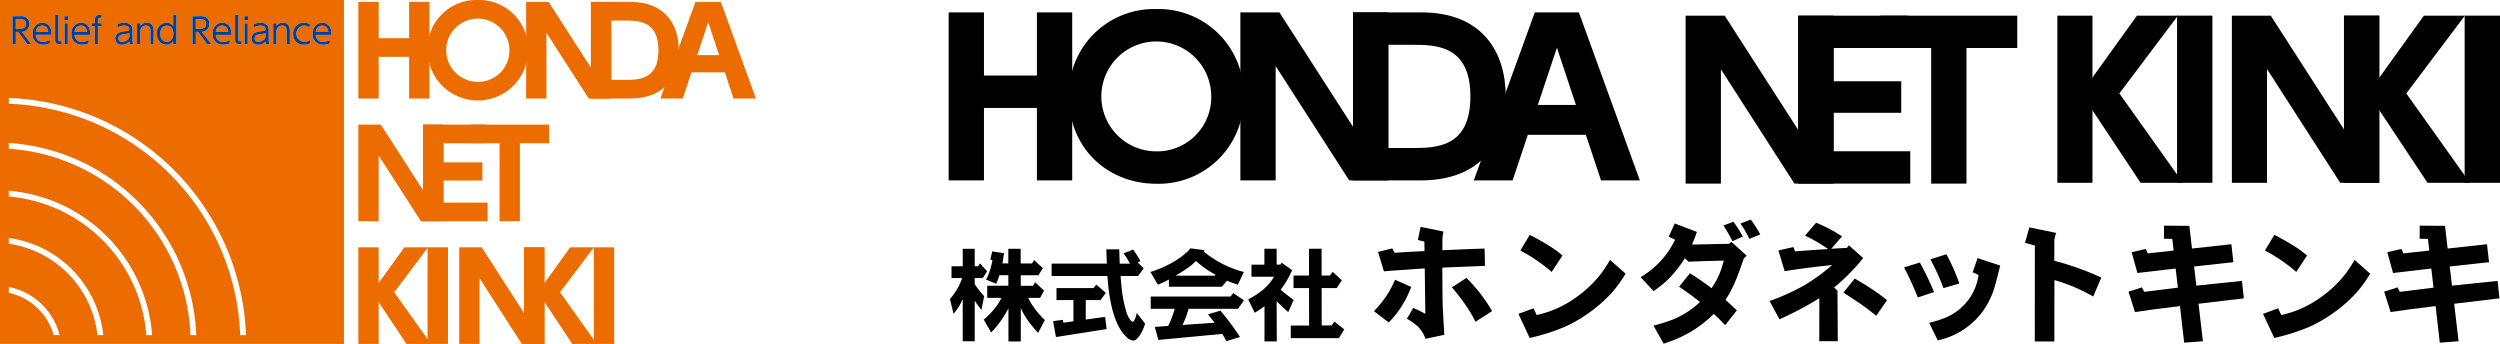
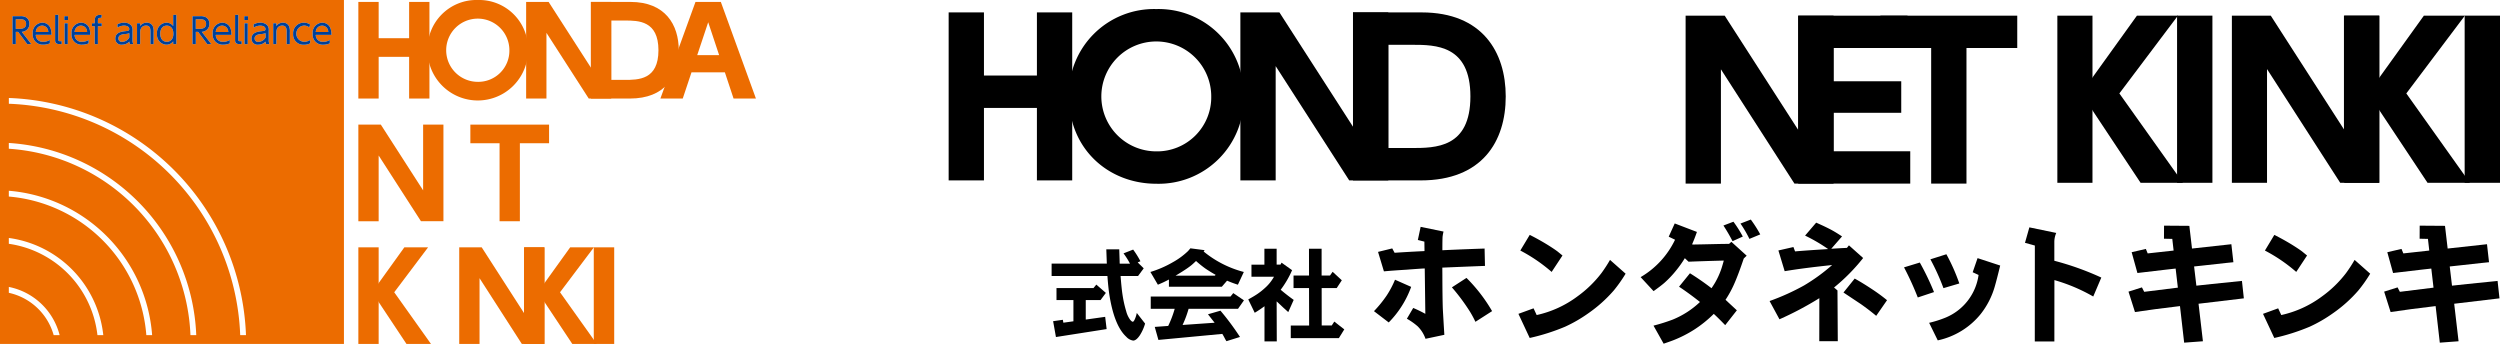
<svg xmlns="http://www.w3.org/2000/svg" width="424.884" height="58.453" viewBox="0 0 424.884 58.453">
  <g id="logo" transform="translate(-23.746 -19.221)">
    <g id="logo-left">
      <g id="グループ_282" data-name="グループ 282">
        <path id="パス_1735" data-name="パス 1735" d="M93.279,25.715V19.548h3.452v16.42H93.279V28.881H88.1v7.087H84.649V19.548H88.1v6.167Z" fill="#ec6c00" />
        <path id="パス_1736" data-name="パス 1736" d="M104.948,19.221a8.311,8.311,0,0,0-8.538,8.537,8.537,8.537,0,0,0,17.075,0A8.312,8.312,0,0,0,104.948,19.221Zm0,13.908a5.371,5.371,0,1,1,5.371-5.371A5.289,5.289,0,0,1,104.948,33.129Z" fill="#ec6c00" />
        <path id="パス_1737" data-name="パス 1737" d="M116.985,19.548l7.189,11.171V19.548h3.451v16.42h-3.819L116.617,24.8V35.968h-3.452V19.548Z" fill="#ec6c00" />
        <path id="パス_1738" data-name="パス 1738" d="M124.174,19.548h6.719c5.923,0,8.21,3.88,8.21,8.21,0,4.411-2.307,8.21-8.312,8.21h-6.617ZM127.626,32.8h2.225c2.411,0,5.8,0,5.8-5.045,0-5.024-3.411-5.045-5.7-5.045h-2.328Z" fill="#ec6c00" />
        <path id="パス_1739" data-name="パス 1739" d="M148.418,35.968h3.8l-5.963-16.42h-4.309l-5.964,16.42h3.8l1.487-4.456h5.671Zm-6.177-7.376L144.108,23l1.859,5.593Z" fill="#ec6c00" />
      </g>
      <g id="グループ_283" data-name="グループ 283">
        <path id="パス_1740" data-name="パス 1740" d="M88.469,40.4l7.188,11.171V40.4h3.452v16.42H95.29L88.1,45.649V56.821H84.649V40.4Z" fill="#ec6c00" />
-         <path id="パス_1741" data-name="パス 1741" d="M105.727,46.814V49.9H99.11v3.758h7.5v3.165H95.657V40.4h10.682v3.165H99.11v3.248Z" fill="#ec6c00" />
        <path id="パス_1742" data-name="パス 1742" d="M112.1,56.821h-3.451V43.566h-4.963V40.4h13.377v3.165H112.1Z" fill="#ec6c00" />
      </g>
      <g id="グループ_284" data-name="グループ 284">
        <path id="パス_1743" data-name="パス 1743" d="M88.1,77.674H84.649V61.255H88.1Z" fill="#ec6c00" />
        <path id="パス_1744" data-name="パス 1744" d="M87.417,68.28l5.051-7.025H96.5l-5.753,7.638,6.247,8.781H92.828l-5.411-8.148Z" fill="#ec6c00" />
      </g>
-       <path id="パス_1745" data-name="パス 1745" d="M99.882,61.255V77.674H96.41V61.255Z" fill="#ec6c00" />
      <path id="パス_1746" data-name="パス 1746" d="M105.614,61.255l7.189,11.17V61.255h3.451V77.674h-3.819L105.246,66.5V77.674h-3.452V61.255Z" fill="#ec6c00" />
      <g id="グループ_285" data-name="グループ 285">
        <path id="パス_1747" data-name="パス 1747" d="M116.287,77.674h-3.451V61.255h3.451Z" fill="#ec6c00" />
        <path id="パス_1748" data-name="パス 1748" d="M115.6,68.28l5.051-7.025h4.027l-5.753,7.638,6.247,8.781h-4.161L115.6,69.526Z" fill="#ec6c00" />
      </g>
      <path id="パス_1749" data-name="パス 1749" d="M128.132,61.255V77.674H124.66V61.255Z" fill="#ec6c00" />
      <path id="パス_1750" data-name="パス 1750" d="M82.2,77.674H23.746V19.221H82.2Zm-49.333-1.5h1.012a11.166,11.166,0,0,0-8.633-8.189v1A10.186,10.186,0,0,1,32.867,76.175Zm7.439,0H41.3A18.679,18.679,0,0,0,25.246,59.664v.991A17.692,17.692,0,0,1,40.306,76.175Zm8.309,0H49.6A26.619,26.619,0,0,0,25.246,51.641v.984A25.637,25.637,0,0,1,48.615,76.175Zm7.5,0H57.1A34.074,34.074,0,0,0,25.246,43.518V44.5A33.091,33.091,0,0,1,56.114,76.175Zm8.455,0h.981a41.879,41.879,0,0,0-40.3-40.3v.981A40.9,40.9,0,0,1,64.569,76.175Zm-38.7-54.2v4.745h.566V24.634h.392l1.553,2.084h.692l-1.619-2.09a1.325,1.325,0,0,0,1.294-1.336,1.248,1.248,0,0,0-.651-1.163,1.927,1.927,0,0,0-.926-.156Zm1.2.517c.41,0,1.114,0,1.114.8s-.825.837-1.12.837h-.632V22.49ZM32.5,25.14a3.046,3.046,0,0,0-.168-1.108,1.463,1.463,0,0,0-1.4-.957,1.7,1.7,0,0,0-1.627,1.89,1.7,1.7,0,0,0,1.8,1.85,2.678,2.678,0,0,0,1.114-.229v-.578a1.994,1.994,0,0,1-1.114.313A1.148,1.148,0,0,1,29.83,25.14Zm-2.661-.481A1.075,1.075,0,0,1,30.9,23.574a1.044,1.044,0,0,1,1.048,1.085Zm4.39,1.565H33.95c-.289,0-.289-.157-.289-.313V21.75h-.548v4.179c0,.379,0,.789.782.789h.332Zm1.08-4.251h-.633v.662h.633Zm-.043,1.2h-.547v3.547h.547Zm3.828,1.969a3.05,3.05,0,0,0-.169-1.108,1.463,1.463,0,0,0-1.4-.957,1.7,1.7,0,0,0-1.626,1.89,1.694,1.694,0,0,0,1.8,1.85,2.687,2.687,0,0,0,1.114-.229v-.578a2,2,0,0,1-1.114.313,1.148,1.148,0,0,1-1.271-1.181Zm-2.662-.481A1.075,1.075,0,0,1,37.5,23.574a1.043,1.043,0,0,1,1.048,1.085Zm3.951-1.488V22.75c0-.26,0-.5.433-.5a1.454,1.454,0,0,1,.175.011l.042-.481a1.423,1.423,0,0,0-.277-.03c-.909,0-.909.7-.909,1v.421h-.47v.5h.47v3.047h.536V23.671h.656v-.5Zm3.344.735a2.034,2.034,0,0,1,1.1-.332c.452,0,.891.169.891.578,0,.29-.175.308-.68.368-.615.072-1.693.2-1.693,1.259a1.008,1.008,0,0,0,1.121,1.036,1.685,1.685,0,0,0,1.27-.537.876.876,0,0,0,.1.44h.566a1.367,1.367,0,0,1-.132-.669V24.424a1.25,1.25,0,0,0-.242-.9,1.6,1.6,0,0,0-1.193-.445,2.285,2.285,0,0,0-1.15.3Zm2,1.692a1.452,1.452,0,0,1-1.228.735.556.556,0,0,1-.626-.572c0-.591.577-.693,1.1-.759a2.368,2.368,0,0,0,.753-.145Zm1.844,1.12v-2c0-1.1.812-1.151.981-1.151.765,0,.765.6.765,1.151v2h.541v-2a2.286,2.286,0,0,0-.156-1.078,1.086,1.086,0,0,0-1.018-.566,1.313,1.313,0,0,0-1.113.566v-.47h-.537v3.547Zm5.611,0h.542V21.75h-.542v1.9a1.4,1.4,0,0,0-1.156-.572,1.668,1.668,0,0,0-1.59,1.872,1.667,1.667,0,0,0,1.59,1.868,1.412,1.412,0,0,0,1.156-.567Zm.03-1.771c0,1.1-.668,1.374-1.107,1.374-.868,0-1.127-.766-1.127-1.374s.259-1.373,1.127-1.373C52.541,23.574,53.209,23.845,53.209,24.947Zm3.246-2.974v4.745h.566V24.634h.392l1.553,2.084h.693l-1.62-2.09a1.326,1.326,0,0,0,1.295-1.336,1.25,1.25,0,0,0-.651-1.163,1.933,1.933,0,0,0-.927-.156Zm1.2.517c.409,0,1.114,0,1.114.8s-.826.837-1.121.837h-.632V22.49Zm5.426,2.65a3.046,3.046,0,0,0-.168-1.108,1.463,1.463,0,0,0-1.4-.957,1.7,1.7,0,0,0-1.627,1.89,1.7,1.7,0,0,0,1.8,1.85,2.678,2.678,0,0,0,1.114-.229v-.578a1.994,1.994,0,0,1-1.114.313,1.147,1.147,0,0,1-1.27-1.181Zm-2.661-.481a1.075,1.075,0,0,1,1.066-1.085,1.043,1.043,0,0,1,1.048,1.085Zm4.39,1.565h-.277c-.289,0-.289-.157-.289-.313V21.75H63.7v4.179c0,.379,0,.789.782.789h.332Zm1.079-4.251h-.633v.662h.633Zm-.042,1.2H65.3v3.547h.548Zm1.025.735a2.034,2.034,0,0,1,1.1-.332c.451,0,.891.169.891.578,0,.29-.175.308-.68.368-.615.072-1.693.2-1.693,1.259a1.007,1.007,0,0,0,1.12,1.036,1.687,1.687,0,0,0,1.271-.537.88.88,0,0,0,.1.44h.566a1.367,1.367,0,0,1-.132-.669V24.424a1.246,1.246,0,0,0-.242-.9,1.594,1.594,0,0,0-1.192-.445,2.278,2.278,0,0,0-1.15.3Zm2,1.692a1.452,1.452,0,0,1-1.229.735.557.557,0,0,1-.626-.572c0-.591.578-.693,1.1-.759a2.375,2.375,0,0,0,.753-.145Zm1.842,1.12v-2c0-1.1.812-1.151.982-1.151.764,0,.764.6.764,1.151v2h.542v-2a2.3,2.3,0,0,0-.156-1.078,1.086,1.086,0,0,0-1.018-.566,1.316,1.316,0,0,0-1.114.566v-.47h-.536v3.547Zm5.738-.71a1.828,1.828,0,0,1-1.029.313,1.378,1.378,0,0,1-.012-2.753,1.313,1.313,0,0,1,.891.314l.15-.494a1.853,1.853,0,0,0-1.065-.313,1.787,1.787,0,0,0-1.825,1.9,1.727,1.727,0,0,0,1.849,1.843,2.019,2.019,0,0,0,1.041-.242Zm3.624-.868a3.029,3.029,0,0,0-.169-1.108,1.463,1.463,0,0,0-1.4-.957,1.7,1.7,0,0,0-1.626,1.89,1.7,1.7,0,0,0,1.8,1.85,2.686,2.686,0,0,0,1.114-.229v-.578a2,2,0,0,1-1.114.313,1.148,1.148,0,0,1-1.271-1.181Zm-2.662-.481a1.076,1.076,0,0,1,1.066-1.085,1.043,1.043,0,0,1,1.048,1.085Z" fill="#ec6c00" />
      <path id="パス_1751" data-name="パス 1751" d="M25.867,21.973v4.745h.566V24.634h.392l1.553,2.084h.692l-1.619-2.09a1.325,1.325,0,0,0,1.294-1.336,1.248,1.248,0,0,0-.651-1.163,1.927,1.927,0,0,0-.926-.156Zm1.2.517c.41,0,1.114,0,1.114.8s-.825.837-1.12.837h-.632V22.49ZM32.5,25.14a3.046,3.046,0,0,0-.168-1.108,1.463,1.463,0,0,0-1.4-.957,1.7,1.7,0,0,0-1.627,1.89,1.7,1.7,0,0,0,1.8,1.85,2.678,2.678,0,0,0,1.114-.229v-.578a1.994,1.994,0,0,1-1.114.313A1.148,1.148,0,0,1,29.83,25.14Zm-2.661-.481A1.075,1.075,0,0,1,30.9,23.574a1.044,1.044,0,0,1,1.048,1.085Zm4.39,1.565H33.95c-.289,0-.289-.157-.289-.313V21.75h-.548v4.179c0,.379,0,.789.782.789h.332Zm1.08-4.251h-.633v.662h.633Zm-.043,1.2h-.547v3.547h.547Zm3.828,1.969a3.05,3.05,0,0,0-.169-1.108,1.463,1.463,0,0,0-1.4-.957,1.7,1.7,0,0,0-1.626,1.89,1.694,1.694,0,0,0,1.8,1.85,2.687,2.687,0,0,0,1.114-.229v-.578a2,2,0,0,1-1.114.313,1.148,1.148,0,0,1-1.271-1.181Zm-2.662-.481A1.075,1.075,0,0,1,37.5,23.574a1.043,1.043,0,0,1,1.048,1.085Zm3.951-1.488V22.75c0-.26,0-.5.433-.5a1.454,1.454,0,0,1,.175.011l.042-.481a1.423,1.423,0,0,0-.277-.03c-.909,0-.909.7-.909,1v.421h-.47v.5h.47v3.047h.536V23.671h.656v-.5Zm3.344.735a2.034,2.034,0,0,1,1.1-.332c.452,0,.891.169.891.578,0,.29-.175.308-.68.368-.615.072-1.693.2-1.693,1.259a1.008,1.008,0,0,0,1.121,1.036,1.685,1.685,0,0,0,1.27-.537.876.876,0,0,0,.1.44h.566a1.367,1.367,0,0,1-.132-.669V24.424a1.25,1.25,0,0,0-.242-.9,1.6,1.6,0,0,0-1.193-.445,2.285,2.285,0,0,0-1.15.3Zm2,1.692a1.452,1.452,0,0,1-1.228.735.556.556,0,0,1-.626-.572c0-.591.577-.693,1.1-.759a2.368,2.368,0,0,0,.753-.145Zm1.844,1.12v-2c0-1.1.812-1.151.981-1.151.765,0,.765.6.765,1.151v2h.541v-2a2.286,2.286,0,0,0-.156-1.078,1.086,1.086,0,0,0-1.018-.566,1.313,1.313,0,0,0-1.113.566v-.47h-.537v3.547Zm5.611,0h.542V21.75h-.542v1.9a1.4,1.4,0,0,0-1.156-.572,1.668,1.668,0,0,0-1.59,1.872,1.667,1.667,0,0,0,1.59,1.868,1.412,1.412,0,0,0,1.156-.567Zm.03-1.771c0,1.1-.668,1.374-1.107,1.374-.868,0-1.127-.766-1.127-1.374s.259-1.373,1.127-1.373C52.541,23.574,53.209,23.845,53.209,24.947Zm3.246-2.974v4.745h.566V24.634h.392l1.553,2.084h.693l-1.62-2.09a1.326,1.326,0,0,0,1.295-1.336,1.25,1.25,0,0,0-.651-1.163,1.933,1.933,0,0,0-.927-.156Zm1.2.517c.409,0,1.114,0,1.114.8s-.826.837-1.121.837h-.632V22.49Zm5.426,2.65a3.046,3.046,0,0,0-.168-1.108,1.463,1.463,0,0,0-1.4-.957,1.7,1.7,0,0,0-1.627,1.89,1.7,1.7,0,0,0,1.8,1.85,2.678,2.678,0,0,0,1.114-.229v-.578a1.994,1.994,0,0,1-1.114.313,1.147,1.147,0,0,1-1.27-1.181Zm-2.661-.481a1.075,1.075,0,0,1,1.066-1.085,1.043,1.043,0,0,1,1.048,1.085Zm4.39,1.565h-.277c-.289,0-.289-.157-.289-.313V21.75H63.7v4.179c0,.379,0,.789.782.789h.332Zm1.079-4.251h-.633v.662h.633Zm-.042,1.2H65.3v3.547h.548Zm1.025.735a2.034,2.034,0,0,1,1.1-.332c.451,0,.891.169.891.578,0,.29-.175.308-.68.368-.615.072-1.693.2-1.693,1.259a1.007,1.007,0,0,0,1.12,1.036,1.687,1.687,0,0,0,1.271-.537.88.88,0,0,0,.1.44h.566a1.367,1.367,0,0,1-.132-.669V24.424a1.246,1.246,0,0,0-.242-.9,1.594,1.594,0,0,0-1.192-.445,2.278,2.278,0,0,0-1.15.3Zm2,1.692a1.452,1.452,0,0,1-1.229.735.557.557,0,0,1-.626-.572c0-.591.578-.693,1.1-.759a2.375,2.375,0,0,0,.753-.145Zm1.842,1.12v-2c0-1.1.812-1.151.982-1.151.764,0,.764.6.764,1.151v2h.542v-2a2.3,2.3,0,0,0-.156-1.078,1.086,1.086,0,0,0-1.018-.566,1.316,1.316,0,0,0-1.114.566v-.47h-.536v3.547Zm5.738-.71a1.828,1.828,0,0,1-1.029.313,1.378,1.378,0,0,1-.012-2.753,1.313,1.313,0,0,1,.891.314l.15-.494a1.853,1.853,0,0,0-1.065-.313,1.787,1.787,0,0,0-1.825,1.9,1.727,1.727,0,0,0,1.849,1.843,2.019,2.019,0,0,0,1.041-.242Zm3.624-.868a3.029,3.029,0,0,0-.169-1.108,1.463,1.463,0,0,0-1.4-.957,1.7,1.7,0,0,0-1.626,1.89,1.7,1.7,0,0,0,1.8,1.85,2.686,2.686,0,0,0,1.114-.229v-.578a2,2,0,0,1-1.114.313,1.148,1.148,0,0,1-1.271-1.181Zm-2.662-.481a1.076,1.076,0,0,1,1.066-1.085,1.043,1.043,0,0,1,1.048,1.085Z" fill="#004097" />
    </g>
    <g id="logo-right">
      <g id="グループ_334" data-name="グループ 334">
        <path id="パス_2015" data-name="パス 2015" d="M199.973,32.055V21.331h6V49.882h-6V37.56h-9V49.882h-6V21.331h6V32.055Z" />
        <path id="パス_2016" data-name="パス 2016" d="M220.262,20.762a14.452,14.452,0,0,0-14.845,14.844c0,8.949,6.725,14.844,14.845,14.844a14.453,14.453,0,0,0,14.844-14.844A14.453,14.453,0,0,0,220.262,20.762Zm0,24.184a9.339,9.339,0,1,1,9.339-9.34A9.2,9.2,0,0,1,220.262,44.946Z" />
        <path id="パス_2017" data-name="パス 2017" d="M241.192,21.331l12.5,19.424V21.331h6V49.882h-6.64l-12.5-19.425V49.882h-6V21.331Z" />
        <path id="パス_2018" data-name="パス 2018" d="M253.691,21.331h11.683c10.3,0,14.276,6.747,14.276,14.275,0,7.67-4.012,14.276-14.454,14.276H253.691Zm6,23.047h3.87c4.192,0,10.086,0,10.086-8.772,0-8.735-5.93-8.771-9.908-8.771h-4.048Z" />
-         <path id="パス_2019" data-name="パス 2019" d="M295.846,49.882h6.6L292.082,21.331h-7.494L274.22,49.882h6.6l2.587-7.748h9.86Zm-10.74-12.826,3.246-9.724,3.232,9.724Z" />
      </g>
      <g id="グループ_335" data-name="グループ 335">
        <path id="パス_2020" data-name="パス 2020" d="M316.862,21.879l12.5,19.424V21.879h6V50.43h-6.64L316.222,31V50.43h-6V21.879Z" />
        <path id="パス_2021" data-name="パス 2021" d="M346.869,33.03v5.362h-11.5v6.534H348.4v5.5H329.361V21.879h18.574v5.5H335.364V33.03Z" />
        <path id="パス_2022" data-name="パス 2022" d="M357.955,50.43h-6V27.383h-8.629v-5.5h23.259v5.5h-8.629Z" />
      </g>
      <g id="グループ_338" data-name="グループ 338">
        <g id="グループ_336" data-name="グループ 336">
          <path id="パス_2023" data-name="パス 2023" d="M259.766,74.021l-2.51-1.918a19.966,19.966,0,0,0,2.155-2.65,15.75,15.75,0,0,0,1.422-2.693l2.747,1.217A16.645,16.645,0,0,1,259.766,74.021Zm3.006-8.963q-2.295.14-3.824.28l-1-3.307,2.413-.593.4.743q1.745-.118,3.621-.215l1.464-.075-.021-1.606-1.11-.28.474-2.23,3.889.8a7.548,7.548,0,0,0-.161.883q-.033.593-.033,2.294,2.123-.106,5.322-.226l1.852-.064.066,2.951q-1.6.054-7.25.291l.01,1.314q.01,3.846.076,5.678.042.83.258,4.427l-3.2.679a5.611,5.611,0,0,0-1.325-2.112,10.8,10.8,0,0,0-1.842-1.3l1.077-1.831a22.259,22.259,0,0,1,2.058,1l-.1-7.714Q265.251,64.865,262.772,65.058ZM274.5,73.913a17.625,17.625,0,0,0-.949-1.756,33.658,33.658,0,0,0-3.049-4.1l2.478-1.605a27.134,27.134,0,0,1,4.353,5.645Z" />
          <path id="パス_2024" data-name="パス 2024" d="M300.024,65.736a24.411,24.411,0,0,1-2.014,2.855,23.317,23.317,0,0,1-4.3,3.857,24.069,24.069,0,0,1-3.986,2.305,35.085,35.085,0,0,1-6,1.907l-1.917-4.1,2.574-.938.529,1.142a18.041,18.041,0,0,0,6.894-3.145,19.431,19.431,0,0,0,4.115-3.986,23.559,23.559,0,0,0,1.455-2.241ZM286.667,60.77q1.2.744,1.809,1.207l.819.668-1.842,2.79A27.42,27.42,0,0,0,282.13,61.8l1.6-2.66Q285.2,59.876,286.667,60.77Z" />
          <path id="パス_2025" data-name="パス 2025" d="M315.238,67.245a12.933,12.933,0,0,0,.947-2.026q.164-.4.528-1.713-3.792.1-5.99.194l-.635-.6a18.429,18.429,0,0,1-1.487,2.1,17.332,17.332,0,0,1-1.981,2.09q-.594.516-1.843,1.411l-2.2-2.381a14.7,14.7,0,0,0,5.849-6.356l-1.077-.517,1.024-2.251,1.938.743,1.832.7c-.267.769-.535,1.462-.809,2.079l.065.065,1.7-.032,2.931-.065,1.583-.022.388-.344,2.6,2.359-.495.474q-.937,2.779-1.627,4.32a17.92,17.92,0,0,1-1.476,2.7l1.928,1.788-1.981,2.521q-1.132-1.175-1.94-1.918a20.154,20.154,0,0,1-3.361,2.7,20.366,20.366,0,0,1-3.447,1.756q-.4.162-1.713.614l-1.724-3.07a30.6,30.6,0,0,0,3.254-1.023,14.848,14.848,0,0,0,4.643-2.995q-1.725-1.378-3.555-2.6l1.853-2.284a43.906,43.906,0,0,1,3.663,2.542Q314.957,67.719,315.238,67.245ZM318.2,60.21a30.513,30.513,0,0,0-1.551-2.661l1.7-.646a20.234,20.234,0,0,1,1.594,2.521Zm4.708-1.153-1.843.765a20.014,20.014,0,0,0-1.519-2.607l1.756-.679A21.733,21.733,0,0,1,322.908,59.057Z" />
          <path id="パス_2026" data-name="パス 2026" d="M330.526,59.262l1.885-2.2q1.453.636,2.5,1.185.828.442,1.895,1.153l-1.831,2.1q1.293-.087,2.661-.151l.345-.431,2.413,2.155a32.1,32.1,0,0,1-4.945,5.009l.582.5.054,8.629h-3.146l.011-7.314a55.254,55.254,0,0,1-6.777,3.587l-1.68-3.1a39.128,39.128,0,0,0,5.86-2.65,31.694,31.694,0,0,0,4.773-3.469q-4.944.518-8.069,1.046l-1.066-3.523,2.553-.582.28.743q1.108-.1,3.447-.258l2.176-.14A28.539,28.539,0,0,0,330.526,59.262Zm11.354,9.092a30,30,0,0,1,2.575,1.885L342.613,72.9q-1.207-1.013-2.6-1.993l-2.962-1.971,1.907-2.37Q340.254,67.277,341.88,68.354Z" />
          <path id="パス_2027" data-name="パス 2027" d="M349.68,69.776a50.44,50.44,0,0,0-2.337-5.117l2.682-.819a45.186,45.186,0,0,1,2.413,5.02Zm13.1-1.917a13.584,13.584,0,0,1-2.413,4.74,12.842,12.842,0,0,1-7.293,4.47l-1.465-2.984a18.155,18.155,0,0,0,2.811-.894,9.2,9.2,0,0,0,5.591-7.239l-1-.463.829-2.4,3.846,1.261Q363.113,66.706,362.78,67.859Zm-8.736.334a38.04,38.04,0,0,0-2.219-4.9l2.715-.862a32.235,32.235,0,0,1,2.2,4.966Z" />
          <path id="パス_2028" data-name="パス 2028" d="M372.894,77.252h-3.328l.011-16.3L367.9,60.49l.743-2.628,4.568.948a3.949,3.949,0,0,0-.324,1.443v3.286a48.063,48.063,0,0,1,7.984,2.855L379.5,69.615a29.459,29.459,0,0,0-6.6-2.791Z" />
          <path id="パス_2029" data-name="パス 2029" d="M402.974,60.727l.345,3.06-1.272.129-4.093.452-1.315.14.388,3.264,2.586-.28q2.994-.322,5.16-.528l.323,2.963q-4.47.507-7.7.916l.744,6.377-3.189.237-.711-6.216q-4.48.528-7.649,1.013l-1.1-3.469,2.284-.722.388.754q2.252-.3,5.719-.711l-.377-3.242-1.454.161q-3.694.421-5.042.593l-.979-3.534,2.412-.56.313.765,4.406-.485-.226-1.982-1.412-.032.011-2.219,4.3.032.452,3.857Z" />
          <path id="パス_2030" data-name="パス 2030" d="M426.569,65.736a24.528,24.528,0,0,1-2.014,2.855,23.292,23.292,0,0,1-4.3,3.857,24.021,24.021,0,0,1-3.985,2.305,35.085,35.085,0,0,1-6,1.907l-1.917-4.1,2.574-.938.529,1.142a18.048,18.048,0,0,0,6.894-3.145,19.4,19.4,0,0,0,4.114-3.986,23.345,23.345,0,0,0,1.456-2.241ZM413.212,60.77q1.2.744,1.809,1.207l.818.668L414,65.435a27.419,27.419,0,0,0-5.323-3.631l1.6-2.66Q411.746,59.876,413.212,60.77Z" />
          <path id="パス_2031" data-name="パス 2031" d="M446.42,60.727l.345,3.06-1.271.129-4.094.452-1.314.14.387,3.264,2.586-.28q2.994-.322,5.16-.528l.324,2.963q-4.471.507-7.7.916l.745,6.377-3.19.237-.711-6.216q-4.48.528-7.648,1.013l-1.1-3.469,2.284-.722.388.754q2.252-.3,5.72-.711l-.377-3.242-1.454.161q-3.7.421-5.042.593l-.981-3.534,2.414-.56.312.765,4.406-.485-.226-1.982-1.412-.032.011-2.219,4.3.032.452,3.857Z" />
        </g>
        <g id="グループ_337" data-name="グループ 337">
-           <path id="パス_2032" data-name="パス 2032" d="M185.46,66.484V64.47h1.907V61.5H189.4V64.47h.578l.33-.487,1.2,1.354-.734,1.147H189.4v1.024a16.571,16.571,0,0,0,1.61,2.039l-.463,2.36q-.61-.775-1.147-1.576v6.884h-2.038V70.058a11.877,11.877,0,0,1-.571,1.14,12.75,12.75,0,0,1-.982,1.37l-.619-2.51a11.033,11.033,0,0,0,2.081-3.574Zm6.067,3.36V67.788h3.591v-1.8h-1.511q-.141.429-.545,1.461l-1.725-.71a10.893,10.893,0,0,0,1.073-3.319l-.355-.082.323-1.4,2,.322q-.182,1.238-.264,1.725h1V61.5h2.1V64h1.924l.355-.578,1.494,1.371L200.228,66h-3v1.791h2.072l.379-.586,1.5,1.395-.661,1.247h-2.022a9.811,9.811,0,0,0,.71,1.255,13.837,13.837,0,0,0,2.122,2.509l-1.14,2.179a16.832,16.832,0,0,1-2.154-2.724,10.221,10.221,0,0,1-.8-1.494v5.68h-2.1V71.627a22.516,22.516,0,0,1-1.437,2.328,17.306,17.306,0,0,1-1.494,1.766l-1.272-2.171a13.54,13.54,0,0,0,2.014-2.1,7.33,7.33,0,0,0,.991-1.609Z" />
          <path id="パス_2033" data-name="パス 2033" d="M218.123,64.825l-.957,1.3h-2.972q.163,2.163.354,3.359a19.523,19.523,0,0,0,.6,2.634,4.155,4.155,0,0,0,.71,1.494q.257.29.412.289c.1,0,.215-.146.348-.438a4.835,4.835,0,0,0,.33-1.056l1.411,1.808a7.613,7.613,0,0,1-.875,1.964q-.62.925-1.147.925a1.963,1.963,0,0,1-1.172-.644q-1.965-1.8-2.807-6.711-.247-1.421-.4-3.624h-9.486v-2.1h9.386l-.008-.124-.083-2.3h2.2l.067,2.031c0,.132,0,.264.016.4h1.742a12.488,12.488,0,0,0-1.1-1.75l1.635-.644a14.9,14.9,0,0,1,1.238,1.981l-.463.2ZM203.3,70.215V68.176h6.29l.479-.586L211.692,69l-.9,1.213h-2.518v3.319l3.3-.463.248,2.081L203.207,76.5l-.48-2.691,1.652-.239.09.495,1.709-.239V70.215Z" />
          <path id="パス_2034" data-name="パス 2034" d="M220.532,67.607l-1.271-2.163a17.814,17.814,0,0,0,3.8-1.651,12.415,12.415,0,0,0,2.584-1.891q.092-.1.412-.478l2.419.313-.165.231a17.824,17.824,0,0,0,6.827,3.476l-1.006,2.163a18.278,18.278,0,0,1-1.841-.685l-.892,1.031h-8.99v-1.23A18.314,18.314,0,0,1,220.532,67.607ZM219.319,71.7V69.613h13.562l.463-.578,1.816,1.23L234.153,71.7h-8.4a17.7,17.7,0,0,1-1.024,2.749l5.448-.38-1.131-1.436,2.122-.611a44.756,44.756,0,0,1,3.318,4.466l-2.3.718a4.883,4.883,0,0,1-.272-.462q-.2-.4-.43-.776l-10.863,1.024L220,74.78l2.286-.165a17.821,17.821,0,0,0,1.106-2.914Zm10.9-5.63.124-.14q-.94-.528-1.766-1.09a18.1,18.1,0,0,1-1.561-1.263q-.5.479-.775.706t-.727.541q-.875.6-1.973,1.246Z" />
          <path id="パス_2035" data-name="パス 2035" d="M240.739,77.24H238.65V71.264a18.613,18.613,0,0,1-1.659,1.114l-1.1-2.27q1-.544,1.618-.97a10.992,10.992,0,0,0,1.205-.962,7.228,7.228,0,0,0,1.329-1.552c.078-.121.152-.245.223-.371h-3.83V64.2h2.2V61.49h2.08v2.7h.66l.174-.33,1.791,1.279a16.243,16.243,0,0,1-1.939,3.327q1.006.858,2.212,1.725l-.925,2.072-.569-.52-.19-.165-1.214-1.139Zm9.048-11.194.445-.635,1.561,1.444-.868,1.321h-2.558l.008,6.357h1.709l.429-.661,1.7,1.329-.924,1.486h-8.172V74.541h3.12l-.017-6.365h-2.633v-2.13h2.633l-.008-4.556h2.146v4.556Z" />
        </g>
      </g>
      <g id="グループ_341" data-name="グループ 341">
        <g id="グループ_339" data-name="グループ 339">
          <path id="パス_2036" data-name="パス 2036" d="M379.369,50.288H373.4V21.879h5.971Z" />
          <path id="パス_2037" data-name="パス 2037" d="M378.187,34.035l8.739-12.156h6.969L383.94,35.1l10.809,15.193h-7.2l-9.363-14.1Z" />
        </g>
        <path id="パス_2038" data-name="パス 2038" d="M399.754,21.879V50.288h-6.007V21.879Z" />
        <path id="パス_2039" data-name="パス 2039" d="M409.671,21.879l12.437,19.327V21.879h5.971V50.288h-6.607L409.035,30.96V50.288h-5.973V21.879Z" />
        <g id="グループ_340" data-name="グループ 340">
          <path id="パス_2040" data-name="パス 2040" d="M428.136,50.288h-5.971V21.879h5.971Z" />
          <path id="パス_2041" data-name="パス 2041" d="M426.954,34.035l8.74-12.156h6.968L432.708,35.1l10.808,15.193h-7.2l-9.363-14.1Z" />
        </g>
        <path id="パス_2042" data-name="パス 2042" d="M448.63,21.879V50.288h-6.007V21.879Z" />
      </g>
    </g>
  </g>
</svg>